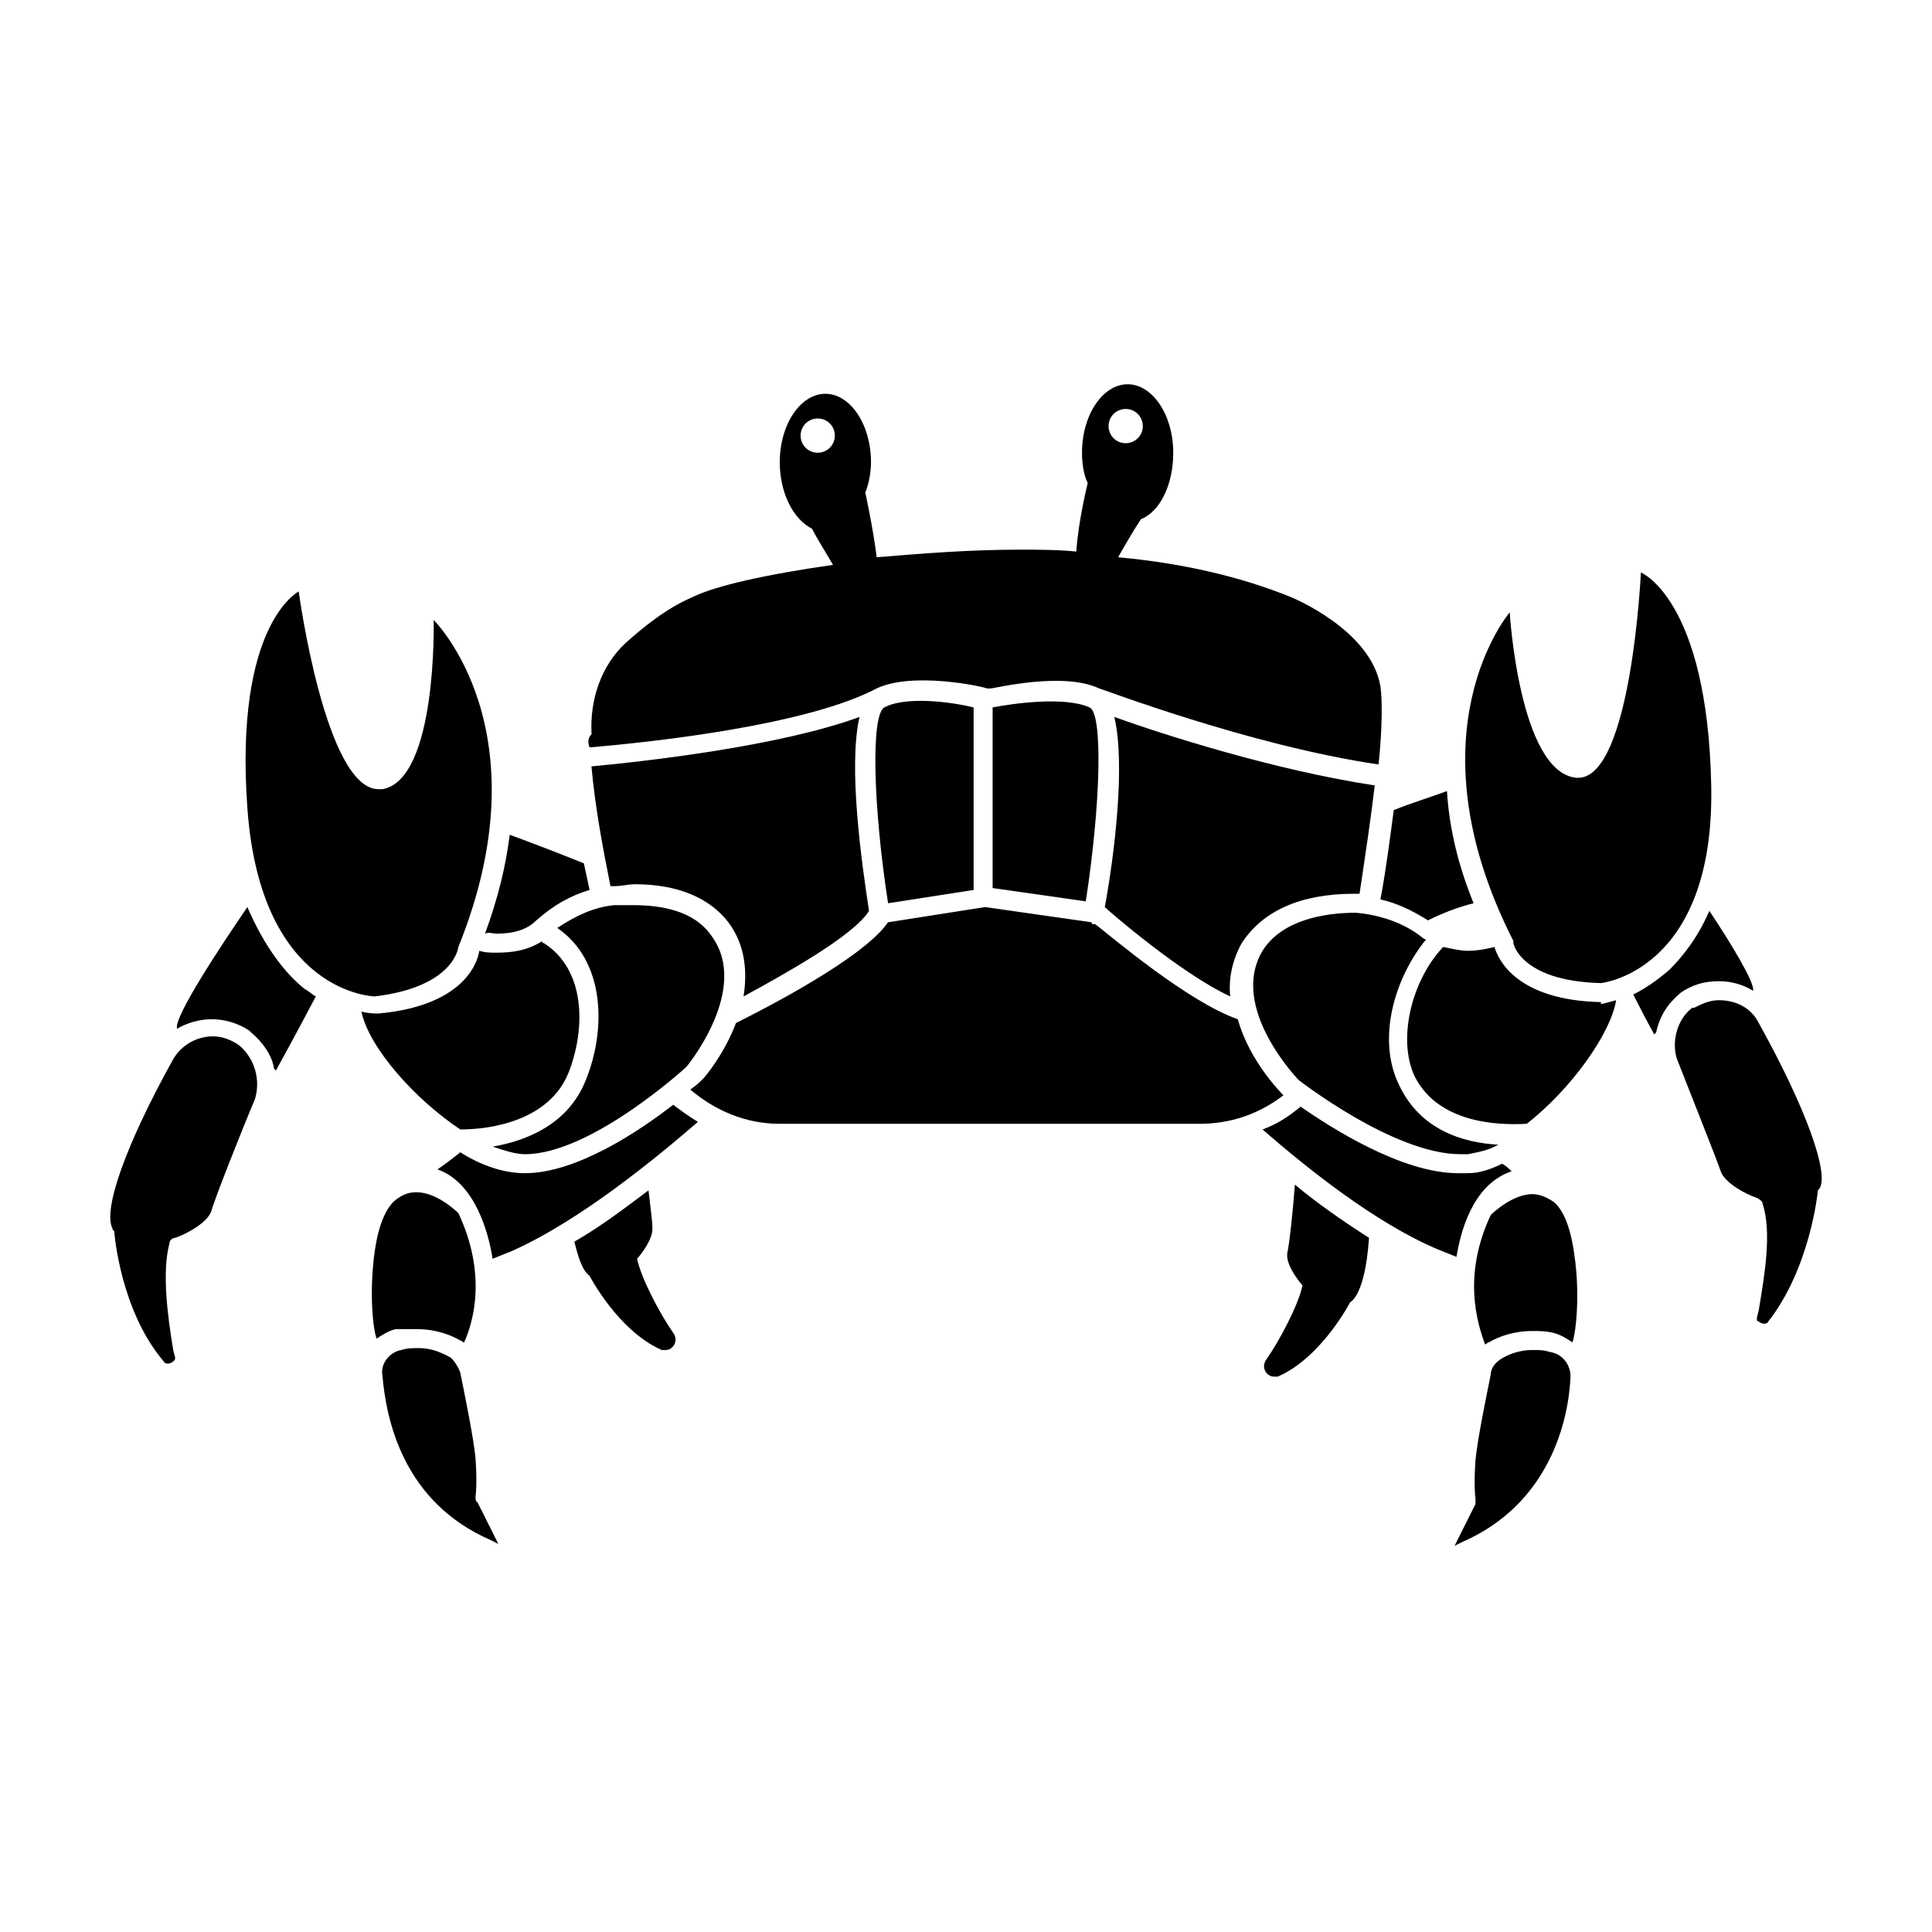
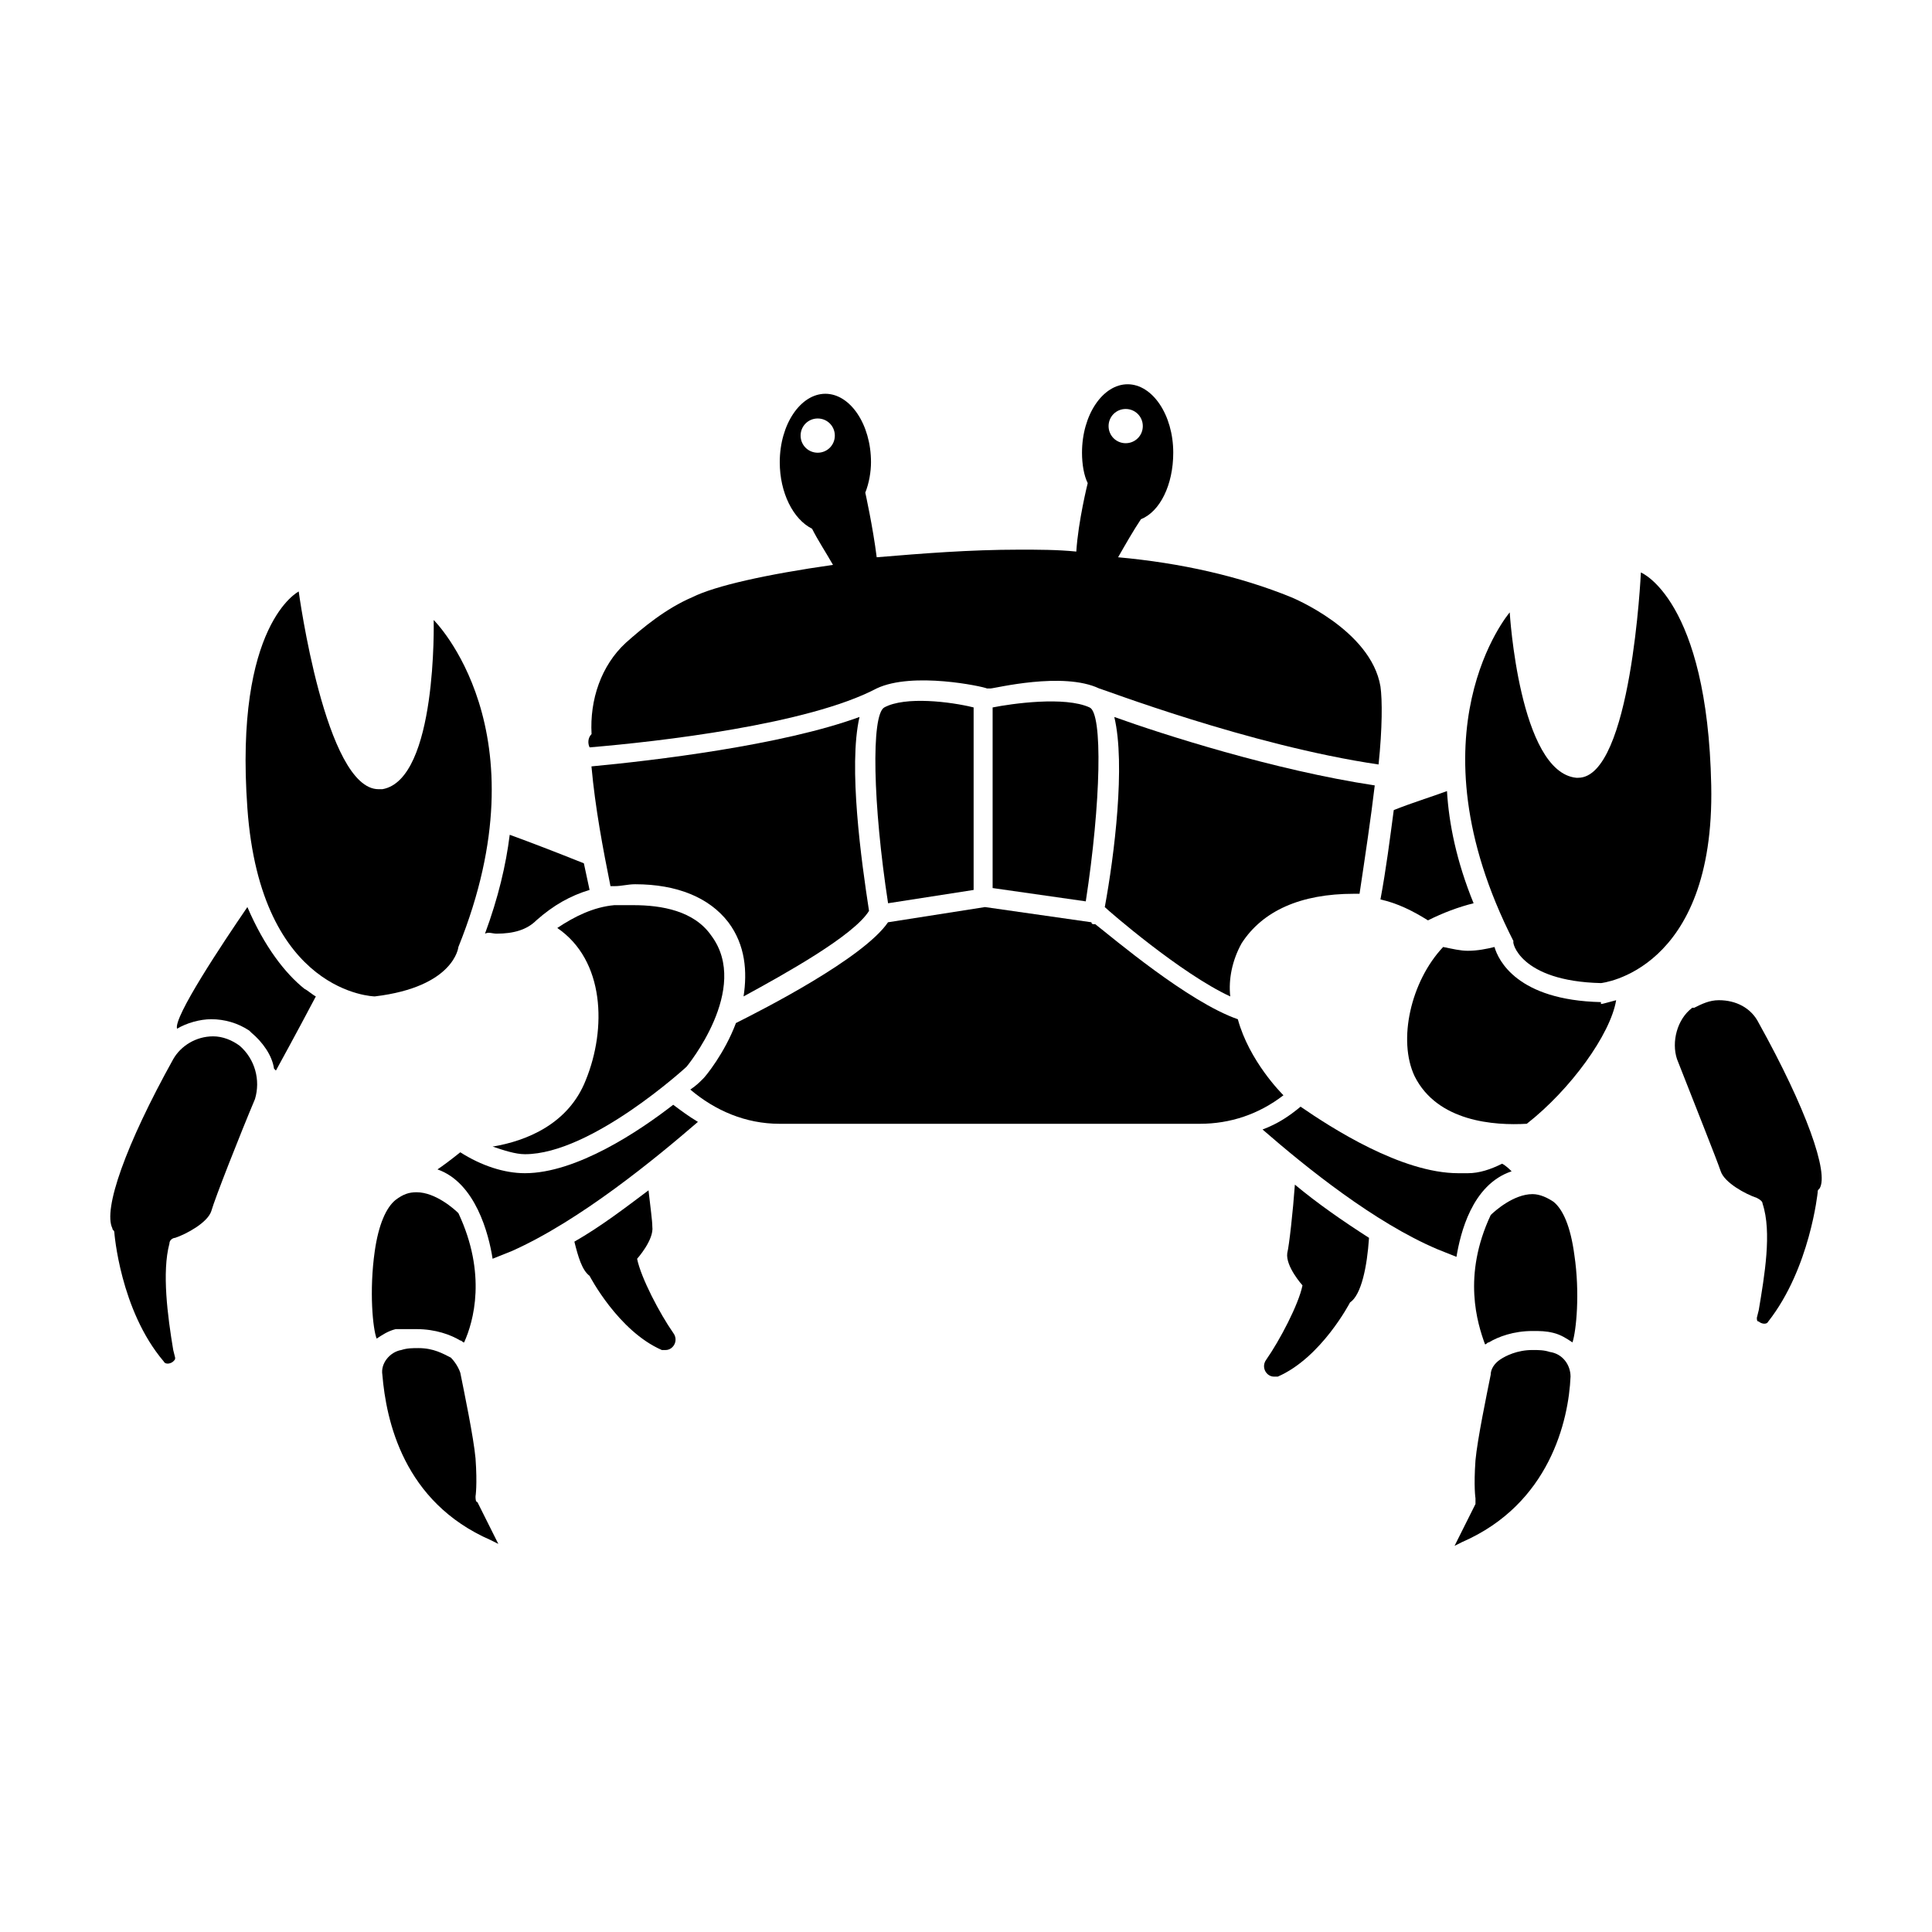
<svg xmlns="http://www.w3.org/2000/svg" fill="#000000" width="800px" height="800px" version="1.1" viewBox="144 144 512 512">
  <g>
    <path d="m610.09 415.11c-2.016-4.031-6.047-6.047-10.578-6.047-2.519 0-4.535 1.008-6.551 2.016h-0.504c-4.031 3.023-5.543 9.07-4.031 13.602 4.535 11.586 10.578 26.703 11.586 29.727 1.008 3.023 6.551 6.047 9.574 7.055 1.008 0.504 1.512 1.008 1.512 1.512 2.519 7.559 0.504 19.145-1.008 28.215l-0.504 2.016c0 0.504 0 1.008 0.504 1.008 0.504 0.504 2.016 1.008 2.519 0 11.082-14.105 13.098-34.258 13.098-34.258 0-0.504 0-0.504 0.504-1.008 2.519-4.035-3.523-21.164-16.121-43.836z" />
    <path d="m554.67 502.27c-1.512-0.504-3.023-0.504-4.535-0.504-4.031 0-7.055 1.512-8.566 2.519-1.512 1.008-2.519 2.519-2.519 4.031-1.008 5.039-3.527 17.129-4.031 22.672-0.504 7.055 0 10.078 0 10.078v1.512l-5.543 11.082 2.016-1.008c23.176-10.078 28.215-32.242 28.719-43.832 0.004-3.027-2.012-6.047-5.539-6.551z" />
    <path d="m270.02 540.56s0.504-3.023 0-10.078c-0.504-5.543-3.023-17.633-4.031-22.672-0.504-1.512-1.512-3.023-2.519-4.031-2.016-1.008-4.535-2.519-8.566-2.519-1.512 0-3.023 0-4.535 0.504-3.023 0.504-5.543 3.527-5.039 6.551 1.008 12.09 5.543 33.754 28.719 43.832l2.016 1.008-5.543-11.082c-0.5 0-0.5-1.008-0.5-1.512z" />
-     <path d="m265.98 443.32c8.566 0 23.68-2.519 28.719-15.113 4.535-11.586 4.535-27.207-6.551-34.258-0.504 0-0.504-0.504-0.504-0.504-4.031 2.519-8.062 3.023-12.09 3.023-1.512 0-3.023 0-4.535-0.504-0.504 3.527-4.535 14.609-26.703 16.625h-0.504c-0.504 0-2.016 0-4.031-0.504 2.016 9.574 14.109 23.176 26.199 31.234z" />
    <path d="m274.55 447.86c3.023 1.008 6.047 2.016 8.566 2.016 17.633 0 42.824-23.176 42.824-23.176s17.129-20.656 6.551-34.762c-4.535-6.551-13.098-8.062-20.656-8.062h-5.039c-5.543 0.504-10.578 3.023-15.113 6.047 12.594 8.566 13.098 26.703 7.559 40.305-4.539 11.59-15.625 16.121-24.691 17.633z" />
    <path d="m568.27 409.57s-0.504 0 0 0c-22.168-0.504-27.207-11.082-28.215-14.609-2.016 0.504-4.535 1.008-7.055 1.008-2.016 0-4.031-0.504-6.551-1.008-8.566 9.07-12.09 24.688-7.559 34.258 6.047 12.09 21.16 13.098 29.727 12.594 11.586-9.07 22.168-23.68 23.68-32.746-2.016 0.504-3.527 1.008-4.031 1.008l0.004-0.504z" />
-     <path d="m520.91 392.44c-5.039-4.031-11.586-6.047-17.633-6.551-8.566 0-19.648 2.016-24.688 10.078-9.07 15.113 9.574 34.258 9.574 34.258s25.191 19.648 42.824 19.648h2.016c2.519-0.504 5.543-1.008 8.062-2.519-9.574-0.504-20.656-4.031-26.199-15.617-6.047-12.09-1.512-28.215 7.055-38.793-0.508 0-1.012-0.504-1.012-0.504z" />
    <path d="m207.54 421.16c-2.016-1.512-4.535-2.519-7.055-2.519-4.535 0-8.566 2.519-10.578 6.047-12.594 22.672-18.641 39.801-16.121 44.84 0 0.504 0.504 0.504 0.504 1.008 0 0 1.512 20.656 13.098 34.258 0.504 1.008 2.016 0.504 2.519 0 0.504-0.504 0.504-0.504 0.504-1.008l-0.504-2.016c-1.512-9.07-3.023-20.656-1.008-28.215 0-1.008 1.008-1.512 1.512-1.512 3.023-1.008 8.566-4.031 9.574-7.055 1.008-3.527 7.559-20.152 11.586-29.727 1.512-5.035 0-10.578-4.031-14.102z" />
    <path d="m432.75 331.48c-6.551-3.023-20.656-1.008-25.695 0v47.863l24.688 3.527c4.031-26.199 4.535-49.879 1.008-51.391z" />
    <path d="m378.34 331.48c-3.527 2.016-3.023 25.695 1.008 51.891l22.672-3.527v-48.367c-6.047-1.508-18.141-3.019-23.68 0.004z" />
    <path d="m300.25 342.06c18.137-1.512 57.938-6.047 76.074-15.617 9.574-4.535 28.215-0.504 29.223 0h0.504 0.504c1.008 0 19.145-4.535 28.719 0 0.504 0 39.801 15.113 74.059 20.152 1.008-9.574 1.008-17.129 0.504-20.656-2.519-15.113-23.68-23.68-23.68-23.68-13.602-5.543-29.223-9.07-45.848-10.578 2.016-3.527 4.031-7.055 6.047-10.078 5.039-2.016 8.566-9.07 8.566-17.633 0-10.078-5.543-18.137-12.09-18.137-6.551 0-12.09 8.062-12.09 18.137 0 3.023 0.504 6.047 1.512 8.062 0 0-2.519 10.078-3.023 18.137-5.039-0.504-10.078-0.504-15.113-0.504-13.098 0-25.695 1.008-37.785 2.016-1.008-8.062-3.023-17.129-3.023-17.129 1.008-2.519 1.512-5.543 1.512-8.062 0-10.078-5.543-18.137-12.09-18.137-6.551 0-12.09 8.062-12.09 18.137 0 8.062 3.527 15.113 8.566 17.633 1.512 3.023 3.527 6.047 5.543 9.574-17.633 2.519-31.234 5.543-37.281 8.566-7.055 3.023-13.098 8.062-17.633 12.09-6.551 6.047-9.574 15.113-9.07 24.184-1.02 1.008-1.02 2.519-0.516 3.523zm142.07-89.676c2.519 0 4.535 2.016 4.535 4.535s-2.016 4.535-4.535 4.535c-2.519 0-4.535-2.016-4.535-4.535s2.016-4.535 4.535-4.535zm-81.617 2.519c2.519 0 4.535 2.016 4.535 4.535s-2.016 4.535-4.535 4.535-4.535-2.016-4.535-4.535 2.016-4.535 4.535-4.535z" />
    <path d="m209.56 384.38c-6.551 9.574-19.648 29.223-18.641 32.242 2.519-1.512 6.047-2.519 9.07-2.519 3.527 0 7.055 1.008 10.078 3.023l0.504 0.504c3.023 2.519 5.543 6.047 6.047 9.574l0.504 0.504s5.543-10.078 10.578-19.648c-1.008-0.504-2.016-1.512-3.023-2.016-5.043-4.027-10.582-11.082-15.117-21.664z" />
    <path d="m312.84 477.59s4.535-5.039 4.031-8.566c0-1.512-0.504-5.039-1.008-9.574-6.047 4.535-12.594 9.574-19.648 13.602 1.008 4.031 2.016 7.559 4.031 9.07 0 0 7.559 14.609 19.145 19.648h1.008c2.016 0 3.527-2.519 2.016-4.535-3.527-5.035-8.566-14.605-9.574-19.645z" />
    <path d="m254.4 496.23c5.039 0 9.07 1.512 11.586 3.023 0.504 0 0.504 0.504 1.008 0.504 2.519-5.543 6.047-18.137-1.512-34.258-1.008-1.008-6.047-5.543-11.082-5.543-2.016 0-3.527 0.504-5.543 2.016-2.519 2.016-4.535 6.551-5.543 13.602-1.512 10.578-0.504 20.656 0.504 23.176 1.512-1.008 3.023-2.016 5.039-2.519h5.543z" />
    <path d="m555.68 462.47c-1.512-1.008-3.527-2.016-5.543-2.016-5.039 0-10.078 4.535-11.082 5.543-7.559 16.121-3.527 28.719-1.512 34.258 0.504 0 0.504-0.504 1.008-0.504 2.519-1.512 6.551-3.023 11.586-3.023 2.016 0 3.527 0 5.543 0.504s3.527 1.512 5.039 2.519c1.008-3.023 2.016-13.098 0.504-23.176-1.008-7.559-3.023-12.094-5.543-14.105z" />
    <path d="m485.14 476.07c-0.504 3.527 4.031 8.566 4.031 8.566-1.008 5.039-6.047 14.609-9.574 19.648-1.512 2.016 0 4.535 2.016 4.535h1.008c11.586-5.039 19.145-19.648 19.145-19.648 3.023-2.016 4.535-9.574 5.039-17.129-7.055-4.535-13.602-9.07-19.648-14.105-0.504 7.047-1.512 16.117-2.016 18.133z" />
    <path d="m275.56 391.43c4.535 0 8.062-1.008 10.578-3.527 4.535-4.031 9.07-6.551 14.105-8.062-0.504-2.519-1.008-4.535-1.512-7.055-7.559-3.023-14.105-5.543-19.648-7.559-1.008 8.062-3.023 16.625-6.551 26.199 1.012-0.5 2.019 0.004 3.027 0.004z" />
    <path d="m243.31 408.06c21.16-2.519 22.168-13.098 22.168-13.098 23.176-57.434-6.547-86.656-6.547-86.656s1.008 42.32-13.602 44.84h-1.008c-14.105 0-21.16-52.395-21.16-52.395s-17.129 8.566-13.602 57.434c3.523 49.371 33.75 49.875 33.75 49.875z" />
    <path d="m283.11 454.91c-5.543 0-11.586-2.016-17.129-5.543-2.519 2.016-4.535 3.527-6.047 4.535 10.078 3.527 13.602 17.129 14.609 23.68l5.039-2.016c18.137-8.062 38.289-24.688 49.375-34.258-2.519-1.512-4.535-3.023-6.551-4.535-9.066 7.051-25.691 18.137-39.297 18.137z" />
    <path d="m374.3 385.39c-2.016-13.098-5.543-38.289-2.519-51.387-20.656 7.559-54.914 11.586-71.039 13.098 1.008 11.082 3.023 21.664 5.039 31.738h1.008c2.016 0 3.527-0.504 5.543-0.504 11.082 0 19.648 3.527 24.688 10.078 4.535 6.047 5.039 13.098 4.031 19.648 11.082-6.043 29.219-16.121 33.25-22.672z" />
    <path d="m484.13 434.26c-0.504-0.504-9.07-9.07-12.09-20.152-13.098-4.535-33.25-21.664-37.785-25.191h-0.504s-0.504 0-0.504-0.504l-28.215-4.031-25.695 4.031c-6.551 9.574-33.25 23.176-40.305 26.703-3.023 8.062-8.062 14.105-8.566 14.609l-0.504 0.504c-0.504 0.504-1.512 1.512-3.023 2.519 6.551 5.543 14.609 9.07 23.68 9.07h111.34c8.062 0 15.621-2.519 22.168-7.559z" />
    <path d="m502.78 380.86h1.512c1.512-10.078 3.023-20.152 4.031-28.719-26.703-4.031-56.426-13.602-69.023-18.137 3.023 12.594 0 36.777-2.519 50.383 1.008 1.008 20.152 17.633 33.25 23.68-0.504-4.535 0.504-9.574 3.023-14.105 5.543-8.57 15.617-13.102 29.727-13.102z" />
    <path d="m544.59 454.41c-0.504-0.504-1.512-1.512-2.519-2.016-3.023 1.512-6.047 2.519-9.07 2.519h-2.519c-15.113 0-33.754-12.09-41.816-17.633-3.023 2.519-6.047 4.535-10.078 6.047 11.586 10.078 29.727 24.688 46.352 31.738l5.039 2.016c1.008-6.047 4.031-19.145 14.613-22.672z" />
    <path d="m568.27 404.53s30.23-3.023 29.223-52.395c-1.008-49.375-18.641-56.426-18.641-56.426s-2.519 54.41-16.625 54.41h-0.504c-15.113-1.512-17.633-43.832-17.633-43.832s-27.207 31.738 1.008 87.16c-0.504 0 1.508 10.578 23.172 11.082z" />
    <path d="m534.52 383.37c-4.535-11.082-6.551-21.16-7.055-29.727-4.031 1.512-9.07 3.023-14.105 5.039-1.008 7.559-2.016 15.617-3.527 23.68 4.535 1.008 8.566 3.023 12.594 5.543 4.031-2.016 8.062-3.527 12.094-4.535z" />
-     <path d="m589.43 407.05c3.023-2.016 6.047-3.023 10.078-3.023 3.527 0 6.551 1.008 9.07 2.519 0.504-2.016-5.543-12.09-11.586-21.16-3.023 7.055-7.055 12.09-10.578 15.617-3.527 3.023-6.551 5.039-9.574 6.551 3.023 6.047 5.543 10.578 5.543 10.578l0.504-0.504c1.004-4.531 3.016-7.555 6.543-10.578z" />
  </g>
</svg>